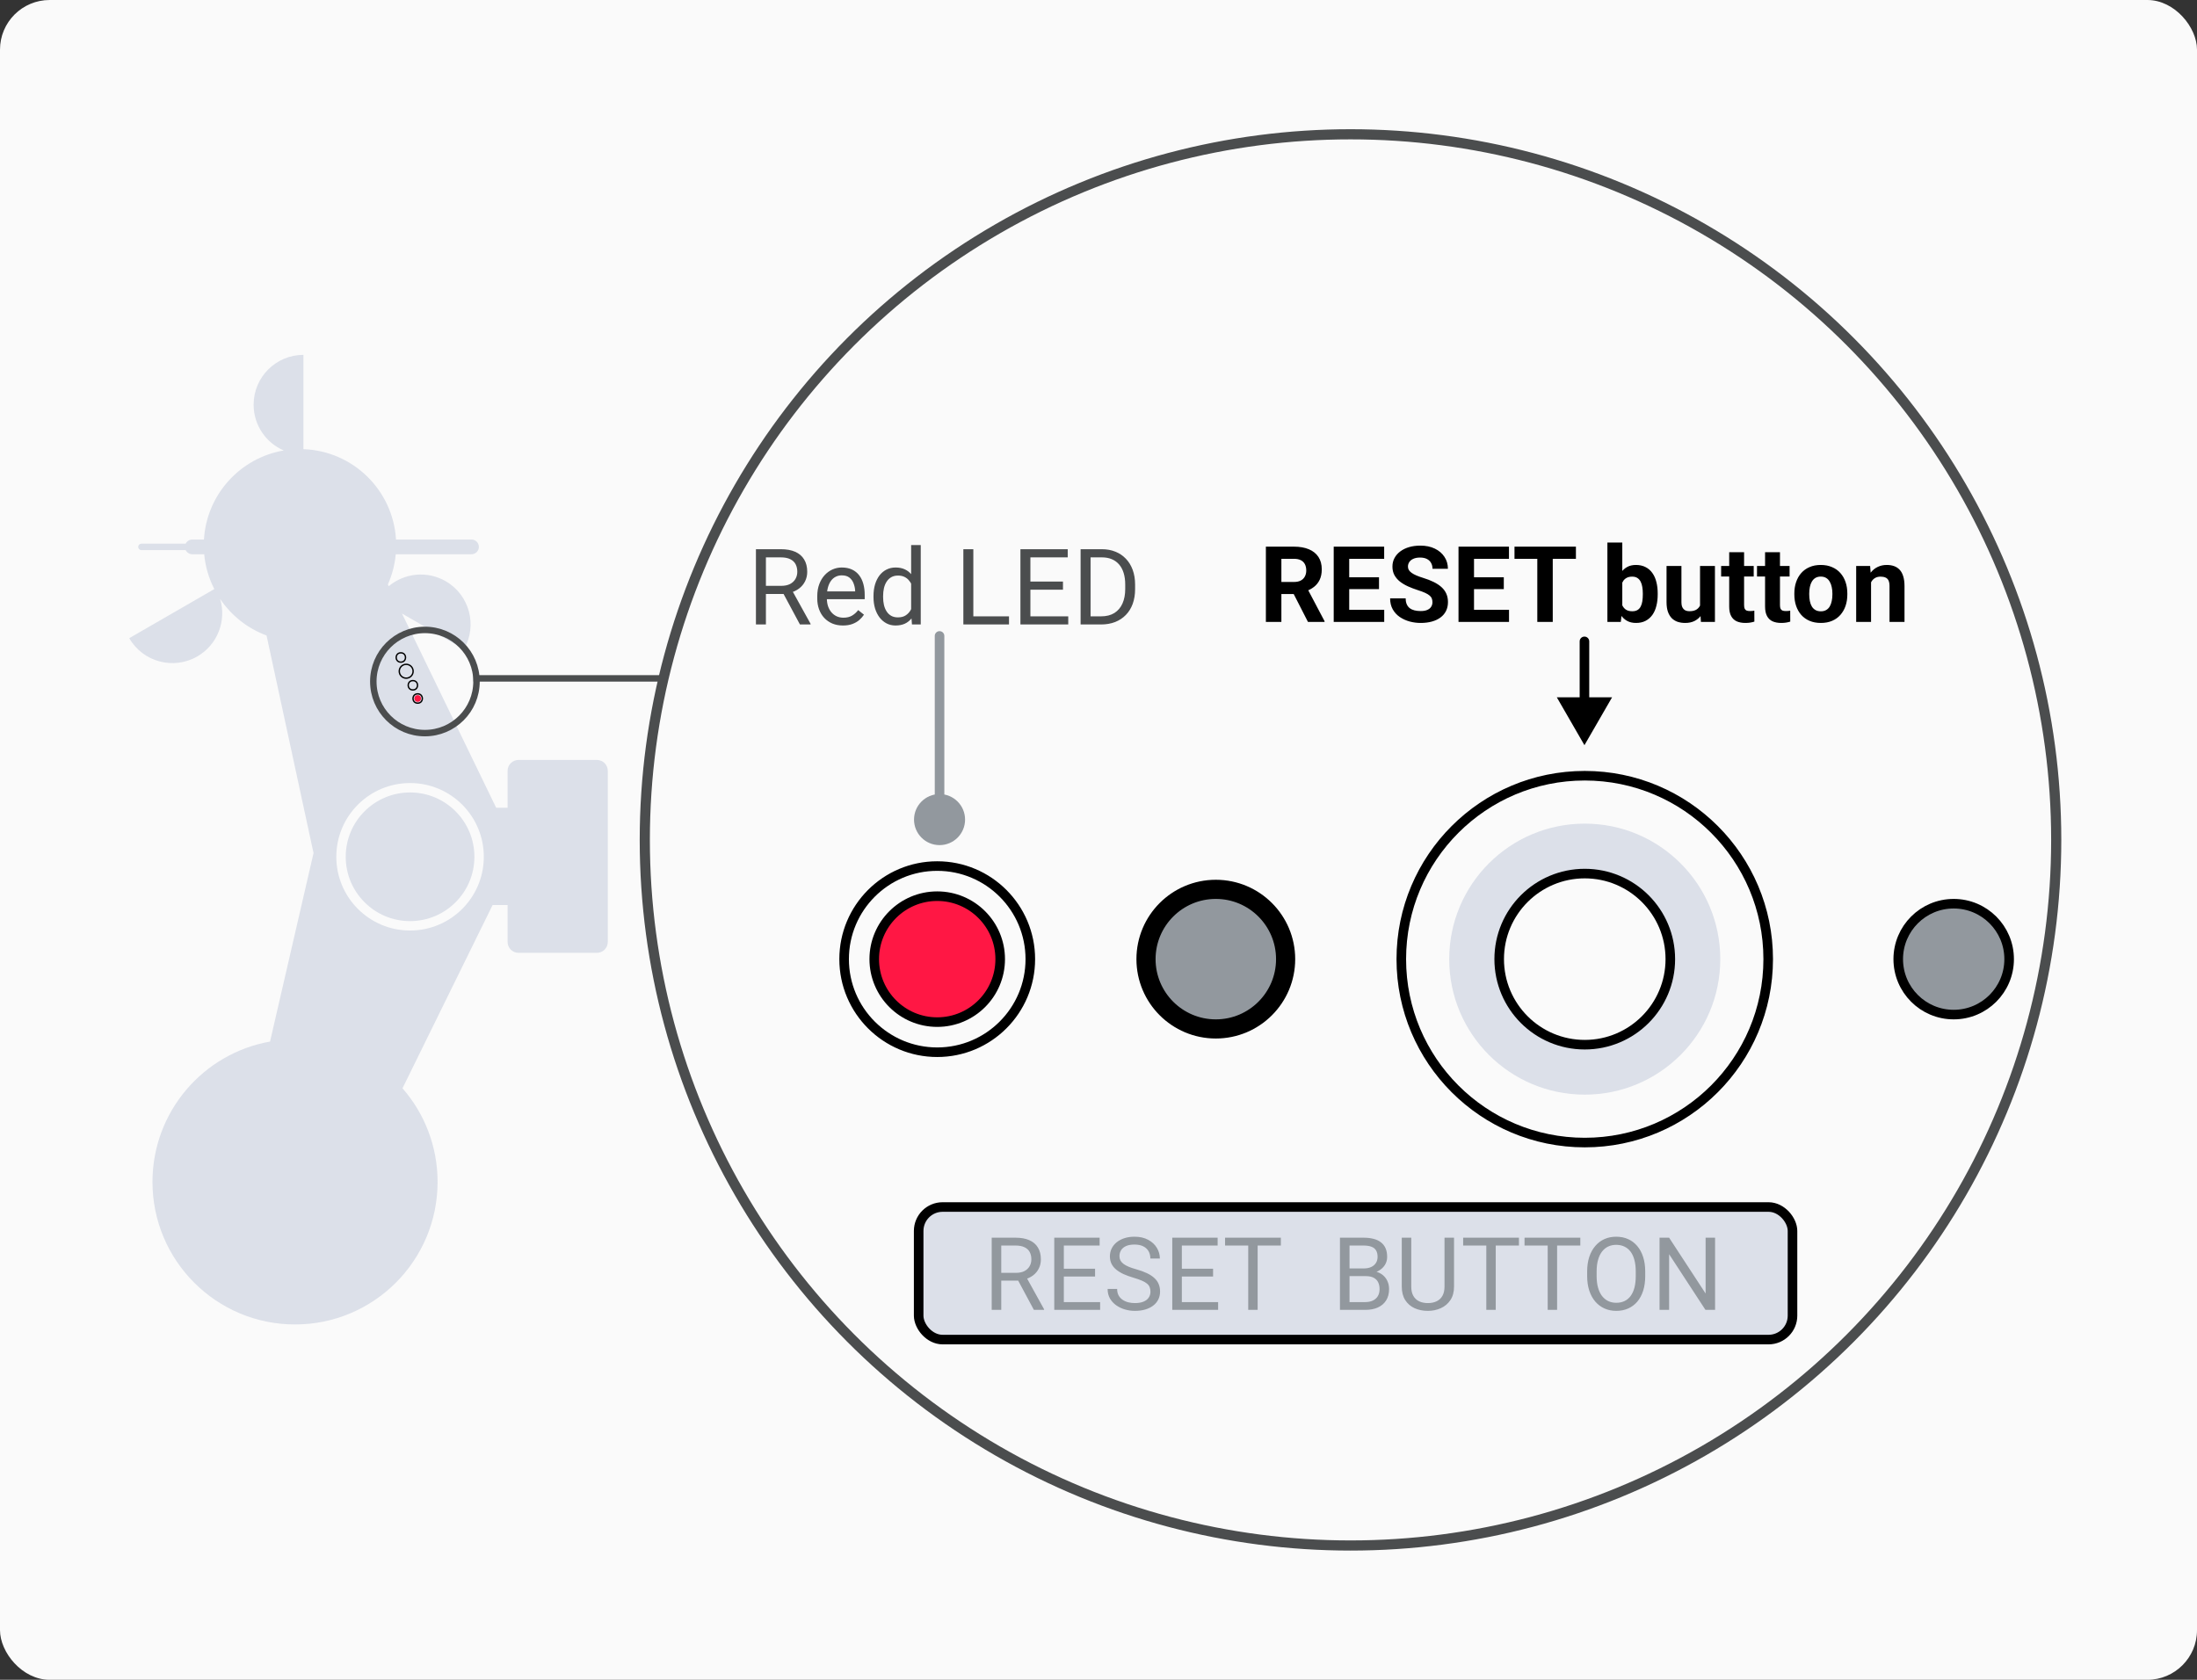
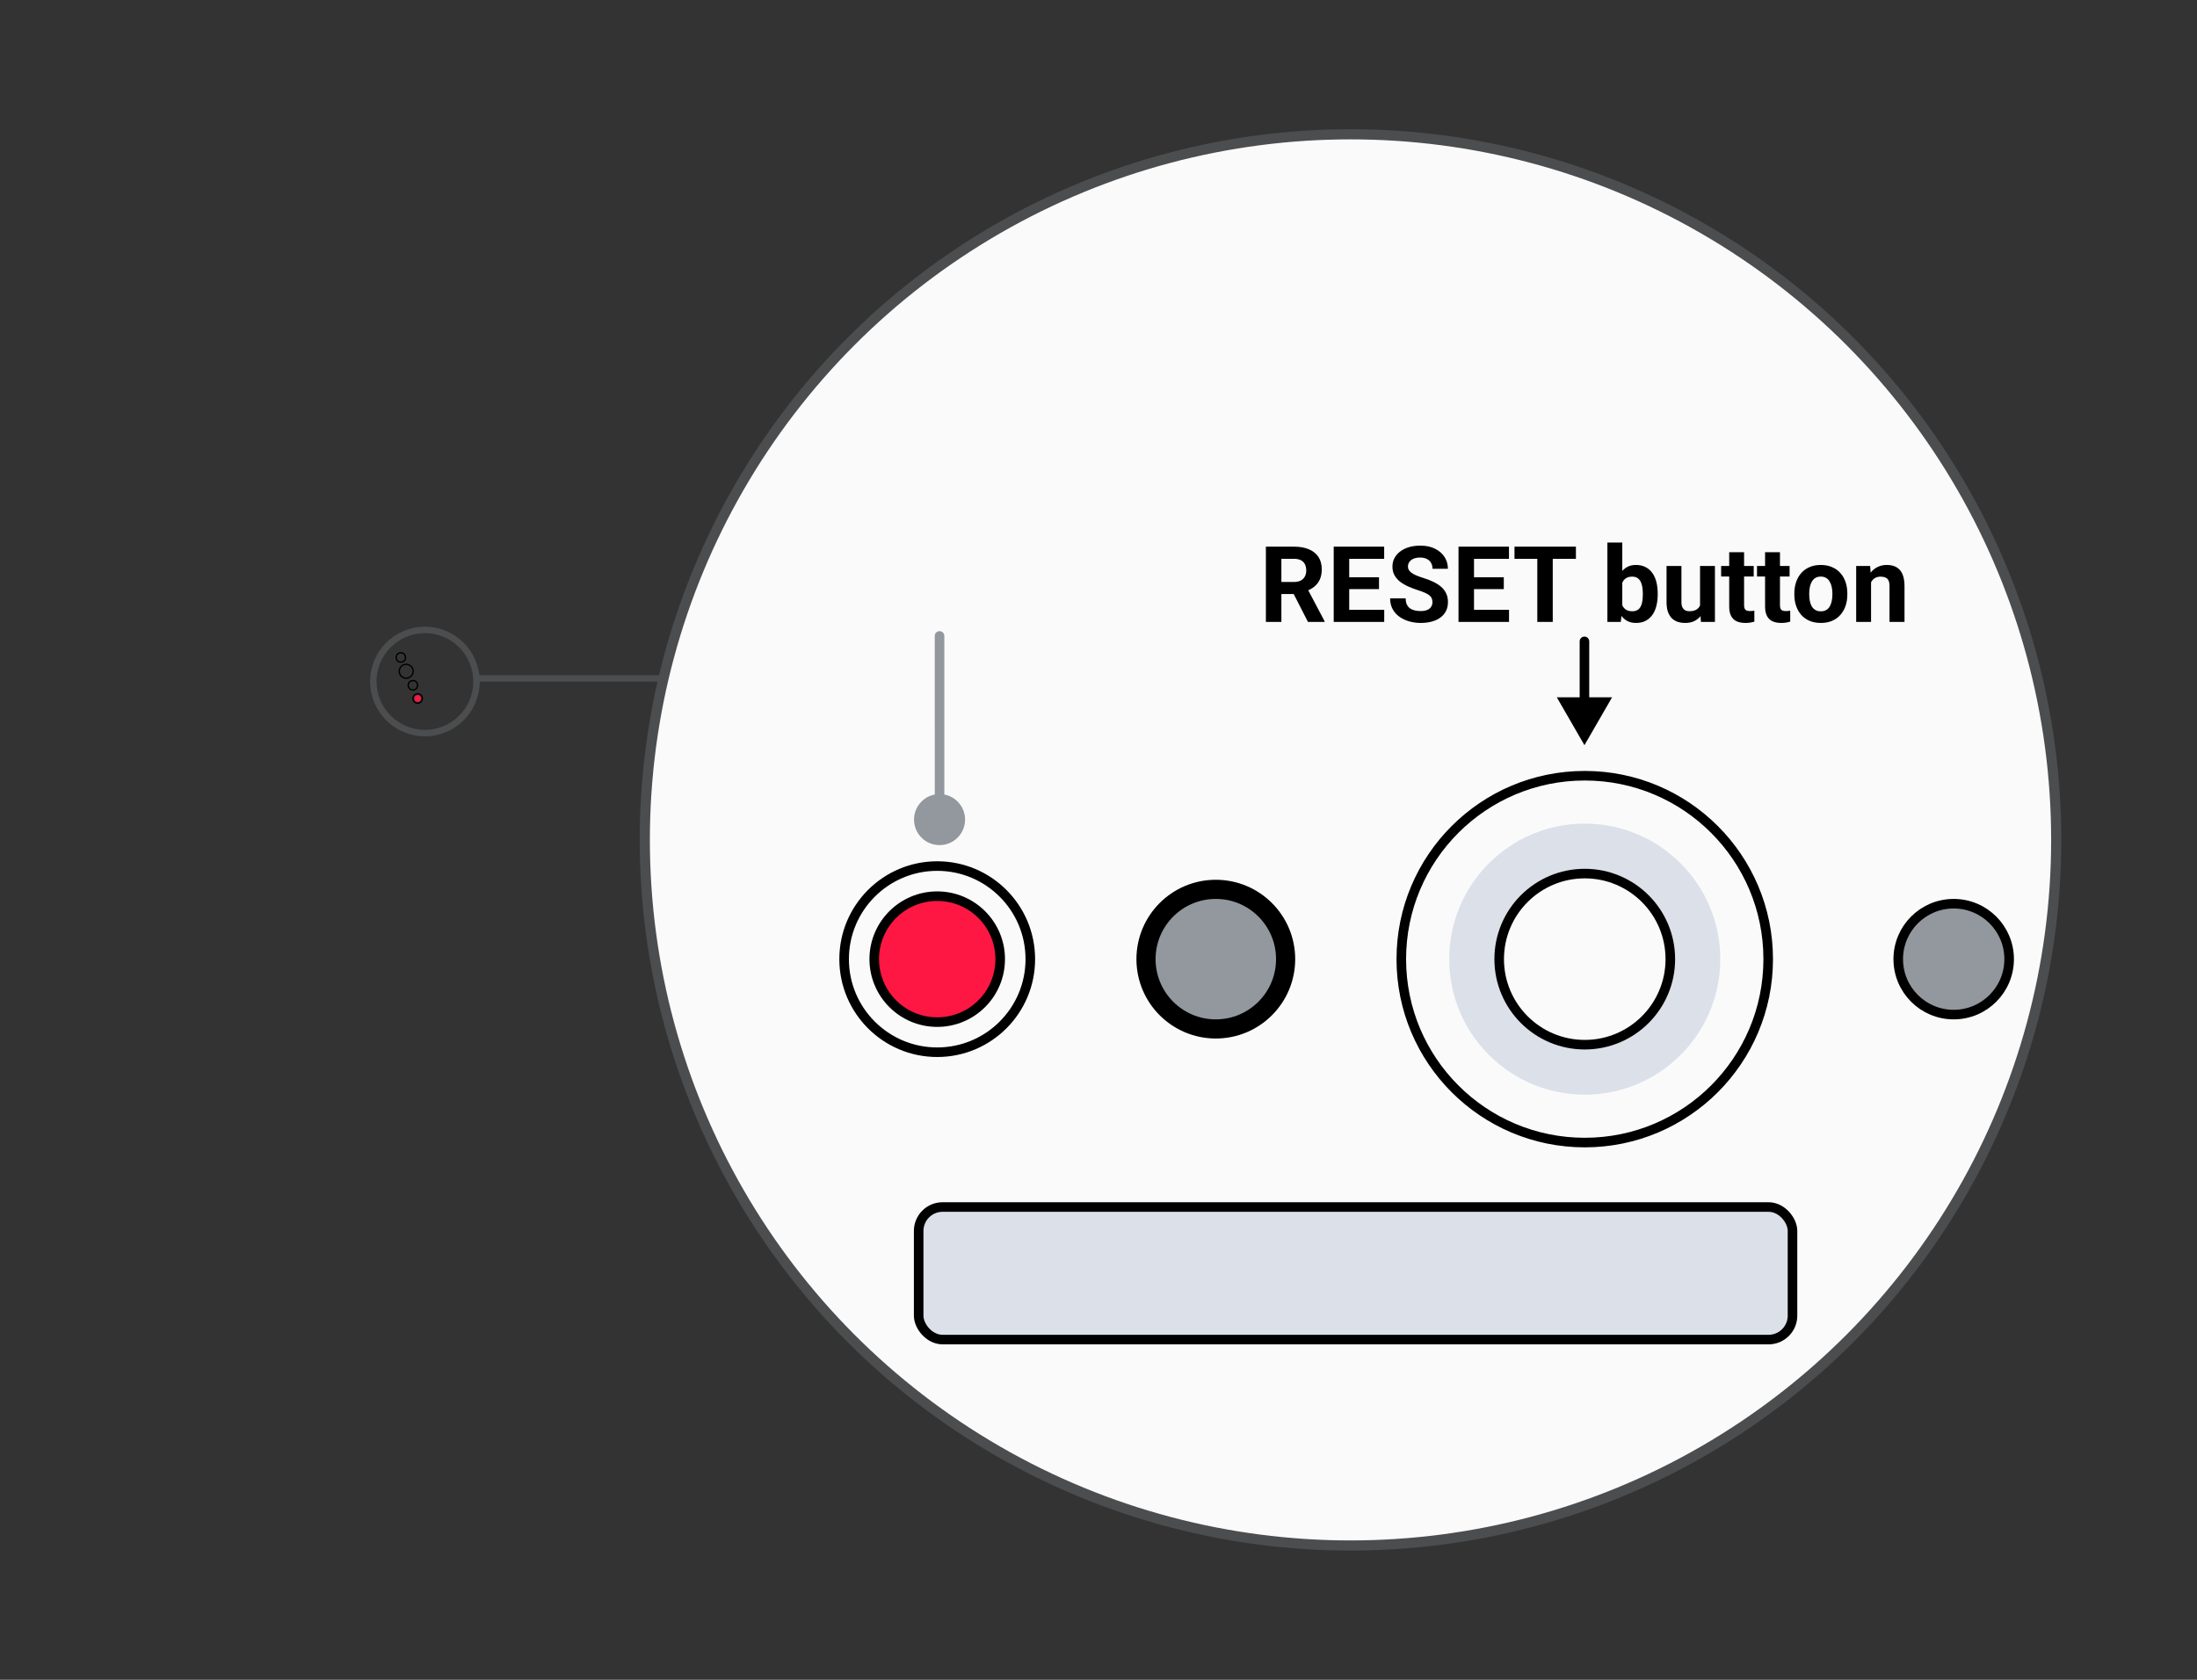
<svg xmlns="http://www.w3.org/2000/svg" width="340" height="260" viewBox="0 0 340 260" fill="none">
  <rect x="0" y="0" width="340" height="260" fill="#333333" stroke="none" />
-   <rect width="340" height="260" rx="7.684" fill="#FAFAFA" />
-   <path fill-rule="evenodd" clip-rule="evenodd" d="M26.679 94.923L20 98.779C22.13 102.468 26.846 103.731 30.535 101.602C33.695 99.777 35.076 96.053 34.066 92.703C35.795 95.271 38.302 97.27 41.25 98.362L48.521 132.04L41.79 161.216C31.451 163.045 23.597 172.075 23.597 182.939C23.597 195.123 33.474 205 45.658 205C57.842 205 67.719 195.123 67.719 182.939C67.719 177.391 65.671 172.322 62.29 168.445L76.234 140.079L78.553 140.079L78.553 145.793C78.553 146.725 79.309 147.481 80.241 147.481L92.372 147.481C93.304 147.481 94.06 146.725 94.06 145.793L94.06 119.313C94.06 118.381 93.304 117.625 92.372 117.625L80.241 117.625C79.309 117.625 78.553 118.381 78.553 119.313L78.553 125.027L76.787 125.027L62.213 94.963L62.233 94.975L62.233 94.975L65.116 96.639L71.795 100.495C73.925 96.807 72.661 92.09 68.972 89.96C66.087 88.295 62.573 88.705 60.16 90.728L60.027 90.454C60.673 89.005 61.094 87.434 61.246 85.785L72.971 85.785C73.599 85.785 74.108 85.276 74.108 84.648C74.108 84.02 73.599 83.511 72.971 83.511L61.284 83.511C60.834 75.88 54.638 69.795 46.961 69.523L46.961 62.638L46.961 54.926C42.702 54.926 39.249 58.379 39.249 62.638C39.249 65.814 41.169 68.542 43.912 69.724C37.171 70.869 31.973 76.546 31.563 83.511L29.759 83.511C29.309 83.511 28.92 83.772 28.736 84.151L21.881 84.151C21.607 84.151 21.385 84.373 21.385 84.647C21.385 84.921 21.607 85.143 21.881 85.143L28.735 85.143C28.919 85.523 29.308 85.785 29.759 85.785L31.601 85.785C31.778 87.712 32.324 89.533 33.166 91.177L29.561 93.258L29.562 93.259L26.679 94.923Z" fill="#DCE0E9" />
-   <circle cx="63.46" cy="132.614" r="10.685" transform="rotate(-90 63.46 132.614)" fill="#DCE0E9" stroke="#FAFAFA" stroke-width="1.456" />
  <circle cx="64.639" cy="108.114" r="0.517" transform="rotate(-90 64.639 108.114)" fill="#FF1744" />
  <circle cx="64.639" cy="108.114" r="0.722" transform="rotate(-90 64.639 108.114)" stroke="black" stroke-width="0.211" />
  <circle cx="63.895" cy="106.067" r="0.722" transform="rotate(-90 63.895 106.067)" stroke="black" stroke-width="0.211" />
  <circle cx="62.861" cy="103.896" r="1.073" transform="rotate(-90 62.861 103.896)" stroke="black" stroke-width="0.211" />
  <circle cx="62.034" cy="101.766" r="0.722" transform="rotate(-90 62.034 101.766)" stroke="black" stroke-width="0.211" />
  <circle cx="65.758" cy="105.485" r="7.985" transform="rotate(90 65.758 105.485)" stroke="#4B4D4E" />
  <path d="M73.273 105L170.273 105" stroke="#4B4D4E" />
  <circle cx="209" cy="130" r="109.214" fill="#FAFAFA" stroke="#4B4D4E" stroke-width="1.571" />
-   <path d="M116.986 85.006H120.842C121.717 85.006 122.456 85.139 123.059 85.406C123.667 85.673 124.128 86.067 124.443 86.59C124.763 87.108 124.923 87.745 124.923 88.502C124.923 89.036 124.813 89.524 124.595 89.966C124.381 90.404 124.072 90.777 123.667 91.087C123.267 91.391 122.787 91.617 122.227 91.766L121.795 91.934H118.17L118.154 90.678H120.89C121.445 90.678 121.907 90.582 122.275 90.39C122.643 90.193 122.92 89.929 123.107 89.598C123.293 89.268 123.387 88.902 123.387 88.502C123.387 88.054 123.299 87.662 123.123 87.326C122.947 86.99 122.669 86.731 122.291 86.55C121.917 86.363 121.434 86.27 120.842 86.27H118.53V96.655H116.986V85.006ZM123.795 96.655L120.962 91.374L122.571 91.367L125.443 96.559V96.655H123.795ZM130.451 96.815C129.848 96.815 129.302 96.714 128.811 96.511C128.326 96.303 127.907 96.012 127.555 95.639C127.208 95.266 126.942 94.823 126.755 94.311C126.568 93.799 126.475 93.239 126.475 92.631V92.294C126.475 91.591 126.579 90.964 126.787 90.414C126.995 89.86 127.278 89.39 127.635 89.006C127.992 88.622 128.398 88.332 128.851 88.134C129.304 87.937 129.774 87.838 130.259 87.838C130.878 87.838 131.411 87.945 131.859 88.158C132.313 88.372 132.683 88.67 132.971 89.054C133.259 89.433 133.473 89.881 133.611 90.398C133.75 90.91 133.819 91.471 133.819 92.079V92.743H127.355V91.534H132.339V91.422C132.318 91.038 132.238 90.665 132.099 90.302C131.966 89.94 131.753 89.641 131.459 89.406C131.166 89.172 130.766 89.054 130.259 89.054C129.923 89.054 129.614 89.126 129.331 89.27C129.048 89.409 128.806 89.617 128.603 89.894C128.4 90.172 128.243 90.51 128.131 90.91C128.019 91.311 127.963 91.772 127.963 92.294V92.631C127.963 93.041 128.019 93.428 128.131 93.791C128.248 94.148 128.416 94.463 128.635 94.735C128.859 95.007 129.128 95.22 129.443 95.375C129.763 95.529 130.126 95.607 130.531 95.607C131.054 95.607 131.497 95.5 131.859 95.287C132.222 95.073 132.539 94.788 132.811 94.431L133.707 95.143C133.521 95.425 133.283 95.695 132.995 95.951C132.707 96.207 132.353 96.415 131.931 96.575C131.515 96.735 131.022 96.815 130.451 96.815ZM141.004 94.975V84.366H142.492V96.655H141.132L141.004 94.975ZM135.18 92.423V92.254C135.18 91.593 135.26 90.993 135.42 90.454C135.585 89.91 135.817 89.444 136.116 89.054C136.42 88.665 136.78 88.366 137.196 88.158C137.617 87.945 138.086 87.838 138.604 87.838C139.148 87.838 139.623 87.934 140.028 88.126C140.439 88.313 140.785 88.588 141.068 88.95C141.356 89.308 141.583 89.74 141.748 90.246C141.913 90.753 142.028 91.326 142.092 91.966V92.703C142.033 93.337 141.919 93.908 141.748 94.415C141.583 94.921 141.356 95.353 141.068 95.711C140.785 96.068 140.439 96.343 140.028 96.535C139.617 96.722 139.137 96.815 138.588 96.815C138.081 96.815 137.617 96.706 137.196 96.487C136.78 96.268 136.42 95.962 136.116 95.567C135.817 95.172 135.585 94.708 135.42 94.175C135.26 93.636 135.18 93.052 135.18 92.423ZM136.668 92.254V92.423C136.668 92.855 136.71 93.26 136.796 93.639C136.886 94.017 137.025 94.351 137.212 94.639C137.398 94.927 137.636 95.153 137.924 95.319C138.212 95.479 138.556 95.559 138.956 95.559C139.447 95.559 139.849 95.455 140.164 95.247C140.484 95.039 140.74 94.764 140.932 94.423C141.124 94.081 141.273 93.711 141.38 93.311V91.382C141.316 91.089 141.223 90.806 141.1 90.534C140.983 90.257 140.828 90.012 140.636 89.798C140.449 89.58 140.217 89.406 139.94 89.278C139.668 89.15 139.345 89.086 138.972 89.086C138.567 89.086 138.217 89.172 137.924 89.342C137.636 89.508 137.398 89.737 137.212 90.03C137.025 90.318 136.886 90.654 136.796 91.038C136.71 91.417 136.668 91.823 136.668 92.254ZM156.149 95.399V96.655H150.325V95.399H156.149ZM150.629 85.006V96.655H149.085V85.006H150.629ZM165.318 95.399V96.655H159.149V95.399H165.318ZM159.462 85.006V96.655H157.917V85.006H159.462ZM164.502 90.014V91.27H159.149V90.014H164.502ZM165.238 85.006V86.27H159.149V85.006H165.238ZM170.382 96.655H167.95L167.966 95.399H170.382C171.214 95.399 171.908 95.225 172.463 94.879C173.017 94.527 173.433 94.036 173.711 93.407C173.993 92.772 174.135 92.031 174.135 91.183V90.47C174.135 89.804 174.055 89.212 173.895 88.694C173.735 88.172 173.5 87.731 173.191 87.374C172.881 87.011 172.503 86.737 172.055 86.55C171.612 86.363 171.102 86.27 170.526 86.27H167.902V85.006H170.526C171.289 85.006 171.985 85.134 172.615 85.39C173.244 85.641 173.785 86.006 174.239 86.486C174.697 86.961 175.049 87.537 175.295 88.214C175.54 88.886 175.663 89.644 175.663 90.486V91.183C175.663 92.025 175.54 92.785 175.295 93.463C175.049 94.135 174.695 94.708 174.231 95.183C173.772 95.657 173.217 96.023 172.567 96.279C171.921 96.53 171.193 96.655 170.382 96.655ZM168.774 85.006V96.655H167.23V85.006H168.774Z" fill="#4B4D4E" />
  <path d="M195.903 84.611H200.248C201.138 84.611 201.904 84.745 202.544 85.011C203.189 85.278 203.685 85.673 204.032 86.195C204.379 86.718 204.552 87.361 204.552 88.124C204.552 88.748 204.445 89.284 204.232 89.732C204.024 90.174 203.728 90.545 203.344 90.844C202.965 91.137 202.52 91.372 202.008 91.548L201.248 91.948H197.471L197.455 90.076H200.264C200.685 90.076 201.034 90.001 201.312 89.852C201.589 89.702 201.797 89.494 201.936 89.228C202.08 88.961 202.152 88.652 202.152 88.3C202.152 87.926 202.082 87.604 201.944 87.332C201.805 87.06 201.594 86.852 201.312 86.707C201.029 86.564 200.674 86.492 200.248 86.492H198.303V96.26H195.903V84.611ZM202.416 96.26L199.76 91.068L202.296 91.052L204.984 96.148V96.26H202.416ZM214.217 94.388V96.26H208.016V94.388H214.217ZM208.8 84.611V96.26H206.4V84.611H208.8ZM213.409 89.356V91.18H208.016V89.356H213.409ZM214.209 84.611V86.492H208.016V84.611H214.209ZM221.681 93.212C221.681 93.004 221.649 92.817 221.585 92.652C221.527 92.481 221.415 92.327 221.249 92.188C221.084 92.044 220.852 91.903 220.553 91.764C220.255 91.625 219.868 91.481 219.393 91.332C218.865 91.161 218.364 90.969 217.889 90.756C217.42 90.543 217.004 90.294 216.641 90.012C216.284 89.724 216.001 89.39 215.793 89.012C215.59 88.633 215.489 88.193 215.489 87.692C215.489 87.206 215.595 86.766 215.809 86.371C216.022 85.972 216.321 85.63 216.705 85.347C217.089 85.059 217.542 84.838 218.065 84.683C218.593 84.529 219.172 84.451 219.801 84.451C220.66 84.451 221.409 84.606 222.049 84.915C222.689 85.225 223.185 85.649 223.537 86.188C223.895 86.726 224.073 87.342 224.073 88.036H221.689C221.689 87.694 221.617 87.396 221.473 87.14C221.335 86.878 221.121 86.673 220.833 86.523C220.551 86.374 220.193 86.299 219.761 86.299C219.345 86.299 218.998 86.364 218.721 86.492C218.444 86.614 218.236 86.782 218.097 86.996C217.958 87.204 217.889 87.438 217.889 87.7C217.889 87.897 217.937 88.076 218.033 88.236C218.134 88.396 218.284 88.545 218.481 88.684C218.678 88.822 218.921 88.953 219.209 89.076C219.497 89.198 219.83 89.318 220.209 89.436C220.844 89.628 221.401 89.844 221.881 90.084C222.367 90.324 222.772 90.593 223.097 90.892C223.423 91.191 223.668 91.529 223.833 91.908C223.999 92.287 224.081 92.716 224.081 93.196C224.081 93.703 223.983 94.156 223.785 94.556C223.588 94.956 223.303 95.295 222.929 95.572C222.556 95.85 222.111 96.06 221.593 96.204C221.076 96.348 220.497 96.42 219.857 96.42C219.281 96.42 218.713 96.346 218.153 96.196C217.593 96.042 217.084 95.81 216.625 95.5C216.172 95.191 215.809 94.796 215.537 94.316C215.265 93.836 215.129 93.268 215.129 92.612H217.537C217.537 92.975 217.593 93.281 217.705 93.532C217.817 93.783 217.974 93.985 218.177 94.14C218.385 94.295 218.63 94.407 218.913 94.476C219.201 94.546 219.516 94.58 219.857 94.58C220.273 94.58 220.615 94.522 220.881 94.404C221.153 94.287 221.353 94.124 221.481 93.916C221.615 93.708 221.681 93.473 221.681 93.212ZM233.53 94.388V96.26H227.33V94.388H233.53ZM228.114 84.611V96.26H225.714V84.611H228.114ZM232.722 89.356V91.18H227.33V89.356H232.722ZM233.522 84.611V86.492H227.33V84.611H233.522ZM240.299 84.611V96.26H237.907V84.611H240.299ZM243.883 84.611V86.492H234.378V84.611H243.883ZM248.755 83.971H251.06V94.276L250.828 96.26H248.755V83.971ZM256.54 91.844V92.012C256.54 92.657 256.471 93.249 256.332 93.788C256.199 94.327 255.991 94.793 255.708 95.188C255.425 95.578 255.073 95.882 254.652 96.1C254.236 96.314 253.745 96.42 253.18 96.42C252.652 96.42 252.193 96.314 251.804 96.1C251.42 95.887 251.097 95.586 250.836 95.196C250.574 94.807 250.364 94.351 250.204 93.828C250.044 93.305 249.924 92.735 249.844 92.116V91.748C249.924 91.129 250.044 90.558 250.204 90.036C250.364 89.513 250.574 89.057 250.836 88.668C251.097 88.278 251.42 87.977 251.804 87.764C252.188 87.55 252.641 87.444 253.164 87.444C253.735 87.444 254.231 87.553 254.652 87.772C255.079 87.985 255.431 88.289 255.708 88.684C255.991 89.073 256.199 89.537 256.332 90.076C256.471 90.609 256.54 91.199 256.54 91.844ZM254.236 92.012V91.844C254.236 91.492 254.209 91.161 254.156 90.852C254.108 90.537 254.023 90.263 253.9 90.028C253.777 89.788 253.609 89.598 253.396 89.46C253.188 89.321 252.918 89.252 252.588 89.252C252.273 89.252 252.006 89.305 251.788 89.412C251.569 89.518 251.388 89.668 251.244 89.86C251.105 90.052 251.001 90.281 250.932 90.548C250.862 90.809 250.82 91.097 250.804 91.412V92.46C250.82 92.881 250.889 93.255 251.012 93.58C251.14 93.9 251.332 94.153 251.588 94.34C251.849 94.522 252.188 94.612 252.604 94.612C252.929 94.612 253.198 94.548 253.412 94.42C253.625 94.292 253.791 94.111 253.908 93.876C254.031 93.641 254.116 93.367 254.164 93.052C254.212 92.732 254.236 92.385 254.236 92.012ZM263.093 94.188V87.604H265.397V96.26H263.229L263.093 94.188ZM263.349 92.412L264.029 92.396C264.029 92.972 263.962 93.508 263.829 94.004C263.695 94.495 263.495 94.921 263.229 95.284C262.962 95.642 262.626 95.922 262.221 96.124C261.815 96.322 261.338 96.42 260.788 96.42C260.367 96.42 259.978 96.362 259.62 96.244C259.268 96.122 258.964 95.932 258.708 95.676C258.458 95.415 258.26 95.082 258.116 94.676C257.978 94.266 257.908 93.772 257.908 93.196V87.604H260.212V93.212C260.212 93.468 260.242 93.684 260.3 93.86C260.364 94.036 260.452 94.18 260.564 94.292C260.676 94.404 260.807 94.484 260.956 94.532C261.111 94.58 261.282 94.604 261.468 94.604C261.943 94.604 262.317 94.508 262.589 94.316C262.866 94.124 263.061 93.863 263.173 93.532C263.29 93.196 263.349 92.823 263.349 92.412ZM271.397 87.604V89.236H266.357V87.604H271.397ZM267.605 85.467H269.909V93.652C269.909 93.903 269.941 94.095 270.005 94.228C270.074 94.362 270.176 94.455 270.309 94.508C270.443 94.556 270.611 94.58 270.813 94.58C270.957 94.58 271.085 94.575 271.197 94.564C271.315 94.548 271.413 94.532 271.493 94.516L271.501 96.212C271.304 96.276 271.091 96.327 270.861 96.364C270.632 96.402 270.379 96.42 270.101 96.42C269.594 96.42 269.152 96.338 268.773 96.172C268.4 96.002 268.112 95.73 267.909 95.356C267.706 94.983 267.605 94.492 267.605 93.884V85.467ZM276.95 87.604V89.236H271.909V87.604H276.95ZM273.157 85.467H275.462V93.652C275.462 93.903 275.494 94.095 275.558 94.228C275.627 94.362 275.728 94.455 275.862 94.508C275.995 94.556 276.163 94.58 276.366 94.58C276.51 94.58 276.638 94.575 276.75 94.564C276.867 94.548 276.966 94.532 277.046 94.516L277.054 96.212C276.856 96.276 276.643 96.327 276.414 96.364C276.184 96.402 275.931 96.42 275.654 96.42C275.147 96.42 274.704 96.338 274.325 96.172C273.952 96.002 273.664 95.73 273.461 95.356C273.259 94.983 273.157 94.492 273.157 93.884V85.467ZM277.686 92.02V91.852C277.686 91.217 277.776 90.633 277.958 90.1C278.139 89.561 278.403 89.094 278.75 88.7C279.097 88.305 279.523 87.998 280.03 87.78C280.537 87.556 281.118 87.444 281.774 87.444C282.43 87.444 283.014 87.556 283.526 87.78C284.038 87.998 284.468 88.305 284.814 88.7C285.166 89.094 285.433 89.561 285.614 90.1C285.796 90.633 285.886 91.217 285.886 91.852V92.02C285.886 92.649 285.796 93.233 285.614 93.772C285.433 94.305 285.166 94.772 284.814 95.172C284.468 95.567 284.041 95.874 283.534 96.092C283.028 96.311 282.446 96.42 281.79 96.42C281.134 96.42 280.55 96.311 280.038 96.092C279.531 95.874 279.102 95.567 278.75 95.172C278.403 94.772 278.139 94.305 277.958 93.772C277.776 93.233 277.686 92.649 277.686 92.02ZM279.99 91.852V92.02C279.99 92.383 280.022 92.721 280.086 93.036C280.15 93.351 280.251 93.628 280.39 93.868C280.534 94.103 280.721 94.287 280.95 94.42C281.179 94.553 281.459 94.62 281.79 94.62C282.11 94.62 282.385 94.553 282.614 94.42C282.844 94.287 283.028 94.103 283.166 93.868C283.305 93.628 283.406 93.351 283.47 93.036C283.54 92.721 283.574 92.383 283.574 92.02V91.852C283.574 91.5 283.54 91.169 283.47 90.86C283.406 90.545 283.302 90.268 283.158 90.028C283.02 89.782 282.836 89.59 282.606 89.452C282.377 89.313 282.099 89.244 281.774 89.244C281.449 89.244 281.171 89.313 280.942 89.452C280.718 89.59 280.534 89.782 280.39 90.028C280.251 90.268 280.15 90.545 280.086 90.86C280.022 91.169 279.99 91.5 279.99 91.852ZM289.559 89.452V96.26H287.255V87.604H289.415L289.559 89.452ZM289.223 91.628H288.599C288.599 90.988 288.681 90.412 288.847 89.9C289.012 89.382 289.244 88.942 289.543 88.58C289.841 88.212 290.196 87.932 290.607 87.74C291.023 87.542 291.487 87.444 291.999 87.444C292.404 87.444 292.775 87.502 293.111 87.62C293.447 87.737 293.735 87.924 293.975 88.18C294.22 88.436 294.407 88.774 294.535 89.196C294.668 89.617 294.735 90.132 294.735 90.74V96.26H292.415V90.732C292.415 90.348 292.362 90.049 292.255 89.836C292.148 89.622 291.991 89.473 291.783 89.388C291.58 89.297 291.33 89.252 291.031 89.252C290.721 89.252 290.452 89.313 290.223 89.436C289.999 89.558 289.812 89.729 289.663 89.948C289.519 90.161 289.409 90.412 289.335 90.7C289.26 90.988 289.223 91.297 289.223 91.628Z" fill="black" />
  <circle cx="145.041" cy="148.457" r="14.407" fill="#FAFAFA" stroke="black" stroke-width="1.481" />
  <circle cx="145.041" cy="148.457" r="9.746" fill="#FF1744" stroke="black" stroke-width="1.481" />
  <circle cx="245.25" cy="148.457" r="28.39" fill="#FAFAFA" stroke="black" stroke-width="1.481" />
  <circle r="20.974" transform="matrix(1 0 0 -1 245.25 148.456)" fill="#DCE0E9" />
  <circle r="13.242" transform="matrix(1 0 0 -1 245.251 148.456)" fill="#FAFAFA" stroke="black" stroke-width="1.481" />
  <circle cx="188.155" cy="148.457" r="10.803" fill="#92989E" stroke="black" stroke-width="2.963" />
  <circle cx="302.346" cy="148.457" r="8.581" fill="#92989E" stroke="black" stroke-width="1.481" />
  <rect x="142.17" y="186.823" width="135.232" height="20.518" rx="3.704" fill="#DCE0E9" stroke="black" stroke-width="1.481" />
-   <path d="M153.471 191.572H157.169C158.008 191.572 158.717 191.7 159.295 191.956C159.878 192.211 160.32 192.59 160.622 193.091C160.929 193.587 161.083 194.199 161.083 194.925C161.083 195.437 160.978 195.905 160.768 196.329C160.563 196.749 160.267 197.107 159.878 197.404C159.494 197.695 159.034 197.912 158.497 198.056L158.082 198.217H154.607L154.591 197.012H157.215C157.747 197.012 158.19 196.92 158.543 196.736C158.896 196.547 159.162 196.293 159.341 195.976C159.52 195.659 159.609 195.309 159.609 194.925C159.609 194.495 159.525 194.119 159.356 193.797C159.187 193.475 158.921 193.227 158.558 193.053C158.2 192.874 157.737 192.784 157.169 192.784H154.952V202.744H153.471V191.572ZM160.001 202.744L157.284 197.68L158.827 197.672L161.581 202.652V202.744H160.001ZM170.252 201.539V202.744H164.336V201.539H170.252ZM164.635 191.572V202.744H163.154V191.572H164.635ZM169.469 196.375V197.58H164.336V196.375H169.469ZM170.175 191.572V192.784H164.336V191.572H170.175ZM178.04 199.92C178.04 199.659 177.999 199.429 177.917 199.23C177.84 199.025 177.702 198.841 177.503 198.677C177.308 198.514 177.037 198.358 176.689 198.209C176.347 198.061 175.912 197.91 175.385 197.756C174.832 197.593 174.334 197.411 173.889 197.212C173.444 197.007 173.063 196.774 172.745 196.513C172.428 196.253 172.185 195.953 172.017 195.616C171.848 195.278 171.763 194.892 171.763 194.457C171.763 194.022 171.853 193.621 172.032 193.252C172.211 192.884 172.467 192.564 172.799 192.293C173.137 192.017 173.538 191.802 174.004 191.649C174.469 191.495 174.988 191.419 175.561 191.419C176.4 191.419 177.111 191.58 177.694 191.902C178.283 192.219 178.73 192.636 179.037 193.153C179.344 193.664 179.498 194.212 179.498 194.795H178.024C178.024 194.375 177.935 194.004 177.756 193.682C177.577 193.355 177.306 193.099 176.943 192.915C176.579 192.726 176.119 192.631 175.561 192.631C175.035 192.631 174.6 192.71 174.257 192.869C173.914 193.027 173.659 193.242 173.49 193.513C173.326 193.784 173.244 194.094 173.244 194.442C173.244 194.677 173.293 194.892 173.39 195.086C173.492 195.276 173.648 195.452 173.858 195.616C174.073 195.779 174.344 195.93 174.671 196.068C175.004 196.207 175.4 196.34 175.861 196.467C176.495 196.646 177.042 196.846 177.503 197.066C177.963 197.286 178.342 197.534 178.638 197.81C178.94 198.081 179.163 198.391 179.306 198.739C179.454 199.081 179.528 199.47 179.528 199.905C179.528 200.36 179.436 200.772 179.252 201.14C179.068 201.509 178.805 201.823 178.462 202.084C178.119 202.345 177.707 202.547 177.226 202.69C176.751 202.828 176.219 202.897 175.63 202.897C175.114 202.897 174.605 202.826 174.104 202.683C173.607 202.539 173.155 202.324 172.745 202.038C172.341 201.752 172.017 201.399 171.771 200.979C171.531 200.555 171.41 200.063 171.41 199.506H172.884C172.884 199.89 172.958 200.219 173.106 200.496C173.254 200.767 173.456 200.992 173.712 201.171C173.973 201.35 174.267 201.483 174.595 201.57C174.927 201.652 175.272 201.693 175.63 201.693C176.147 201.693 176.584 201.621 176.943 201.478C177.301 201.335 177.572 201.13 177.756 200.864C177.945 200.598 178.04 200.283 178.04 199.92ZM188.513 201.539V202.744H182.598V201.539H188.513ZM182.897 191.572V202.744H181.416V191.572H182.897ZM187.731 196.375V197.58H182.598V196.375H187.731ZM188.437 191.572V192.784H182.598V191.572H188.437ZM194.629 191.572V202.744H193.171V191.572H194.629ZM198.22 191.572V192.784H189.588V191.572H198.22ZM211.348 197.519H208.517L208.501 196.329H211.072C211.496 196.329 211.867 196.258 212.184 196.114C212.502 195.971 212.747 195.767 212.921 195.501C213.1 195.23 213.19 194.907 213.19 194.534C213.19 194.125 213.11 193.792 212.952 193.536C212.798 193.275 212.56 193.086 212.238 192.969C211.921 192.846 211.517 192.784 211.026 192.784H208.847V202.744H207.366V191.572H211.026C211.599 191.572 212.11 191.631 212.56 191.749C213.011 191.861 213.392 192.04 213.704 192.286C214.021 192.526 214.261 192.833 214.425 193.206C214.589 193.58 214.671 194.027 214.671 194.549C214.671 195.01 214.553 195.426 214.318 195.8C214.082 196.168 213.755 196.47 213.335 196.705C212.921 196.941 212.435 197.091 211.878 197.158L211.348 197.519ZM211.279 202.744H207.934L208.77 201.539H211.279C211.75 201.539 212.149 201.457 212.476 201.294C212.809 201.13 213.062 200.9 213.236 200.603C213.41 200.301 213.497 199.946 213.497 199.537C213.497 199.122 213.422 198.764 213.274 198.462C213.126 198.161 212.893 197.928 212.576 197.764C212.259 197.6 211.849 197.519 211.348 197.519H209.238L209.253 196.329H212.138L212.453 196.759C212.99 196.805 213.445 196.958 213.819 197.219C214.192 197.475 214.476 197.803 214.671 198.202C214.87 198.601 214.97 199.04 214.97 199.521C214.97 200.217 214.816 200.805 214.509 201.286C214.208 201.762 213.78 202.125 213.228 202.376C212.676 202.621 212.026 202.744 211.279 202.744ZM223.548 191.572H225.021V199.13C225.021 199.969 224.835 200.667 224.461 201.225C224.088 201.782 223.592 202.202 222.973 202.483C222.359 202.759 221.691 202.897 220.97 202.897C220.213 202.897 219.527 202.759 218.914 202.483C218.305 202.202 217.822 201.782 217.463 201.225C217.111 200.667 216.934 199.969 216.934 199.13V191.572H218.4V199.13C218.4 199.713 218.507 200.194 218.722 200.572C218.937 200.951 219.236 201.232 219.62 201.416C220.008 201.601 220.458 201.693 220.97 201.693C221.487 201.693 221.937 201.601 222.32 201.416C222.709 201.232 223.011 200.951 223.226 200.572C223.441 200.194 223.548 199.713 223.548 199.13V191.572ZM231.474 191.572V202.744H230.016V191.572H231.474ZM235.065 191.572V192.784H226.433V191.572H235.065ZM240.973 191.572V202.744H239.516V191.572H240.973ZM244.564 191.572V192.784H235.932V191.572H244.564ZM254.608 196.805V197.511C254.608 198.35 254.503 199.102 254.294 199.767C254.084 200.432 253.782 200.997 253.388 201.463C252.994 201.928 252.521 202.284 251.969 202.529C251.421 202.775 250.808 202.897 250.127 202.897C249.467 202.897 248.861 202.775 248.309 202.529C247.761 202.284 247.286 201.928 246.882 201.463C246.483 200.997 246.173 200.432 245.953 199.767C245.733 199.102 245.623 198.35 245.623 197.511V196.805C245.623 195.966 245.731 195.217 245.946 194.557C246.165 193.892 246.475 193.327 246.874 192.861C247.273 192.391 247.746 192.032 248.293 191.787C248.846 191.541 249.452 191.419 250.112 191.419C250.792 191.419 251.406 191.541 251.953 191.787C252.506 192.032 252.979 192.391 253.373 192.861C253.772 193.327 254.076 193.892 254.286 194.557C254.501 195.217 254.608 195.966 254.608 196.805ZM253.143 197.511V196.79C253.143 196.125 253.074 195.536 252.936 195.025C252.803 194.513 252.606 194.084 252.345 193.736C252.084 193.388 251.764 193.125 251.386 192.946C251.012 192.766 250.588 192.677 250.112 192.677C249.652 192.677 249.235 192.766 248.861 192.946C248.493 193.125 248.176 193.388 247.91 193.736C247.649 194.084 247.447 194.513 247.304 195.025C247.16 195.536 247.089 196.125 247.089 196.79V197.511C247.089 198.181 247.16 198.774 247.304 199.291C247.447 199.803 247.651 200.235 247.917 200.588C248.189 200.936 248.508 201.199 248.877 201.378C249.25 201.557 249.667 201.647 250.127 201.647C250.608 201.647 251.035 201.557 251.409 201.378C251.782 201.199 252.097 200.936 252.352 200.588C252.613 200.235 252.81 199.803 252.943 199.291C253.076 198.774 253.143 198.181 253.143 197.511ZM265.42 191.572V202.744H263.931L258.307 194.127V202.744H256.826V191.572H258.307L263.954 200.212V191.572H265.42Z" fill="#92989E" />
  <path d="M245.944 99.272C245.944 98.862 245.613 98.531 245.203 98.531C244.794 98.531 244.463 98.862 244.463 99.272L245.944 99.272ZM245.203 115.339L249.48 107.931L240.927 107.931L245.203 115.339ZM244.463 99.272L244.463 108.672L245.944 108.672L245.944 99.272L244.463 99.272Z" fill="black" />
  <path d="M145.401 122.907C143.219 122.907 141.451 124.675 141.451 126.857C141.451 129.039 143.219 130.808 145.401 130.808C147.583 130.808 149.352 129.039 149.352 126.857C149.352 124.675 147.583 122.907 145.401 122.907ZM146.142 98.43C146.142 98.021 145.81 97.689 145.401 97.689C144.992 97.689 144.66 98.021 144.66 98.43L146.142 98.43ZM144.66 98.43L144.661 126.857L146.142 126.857L146.142 98.43L144.66 98.43Z" fill="#92989E" />
</svg>